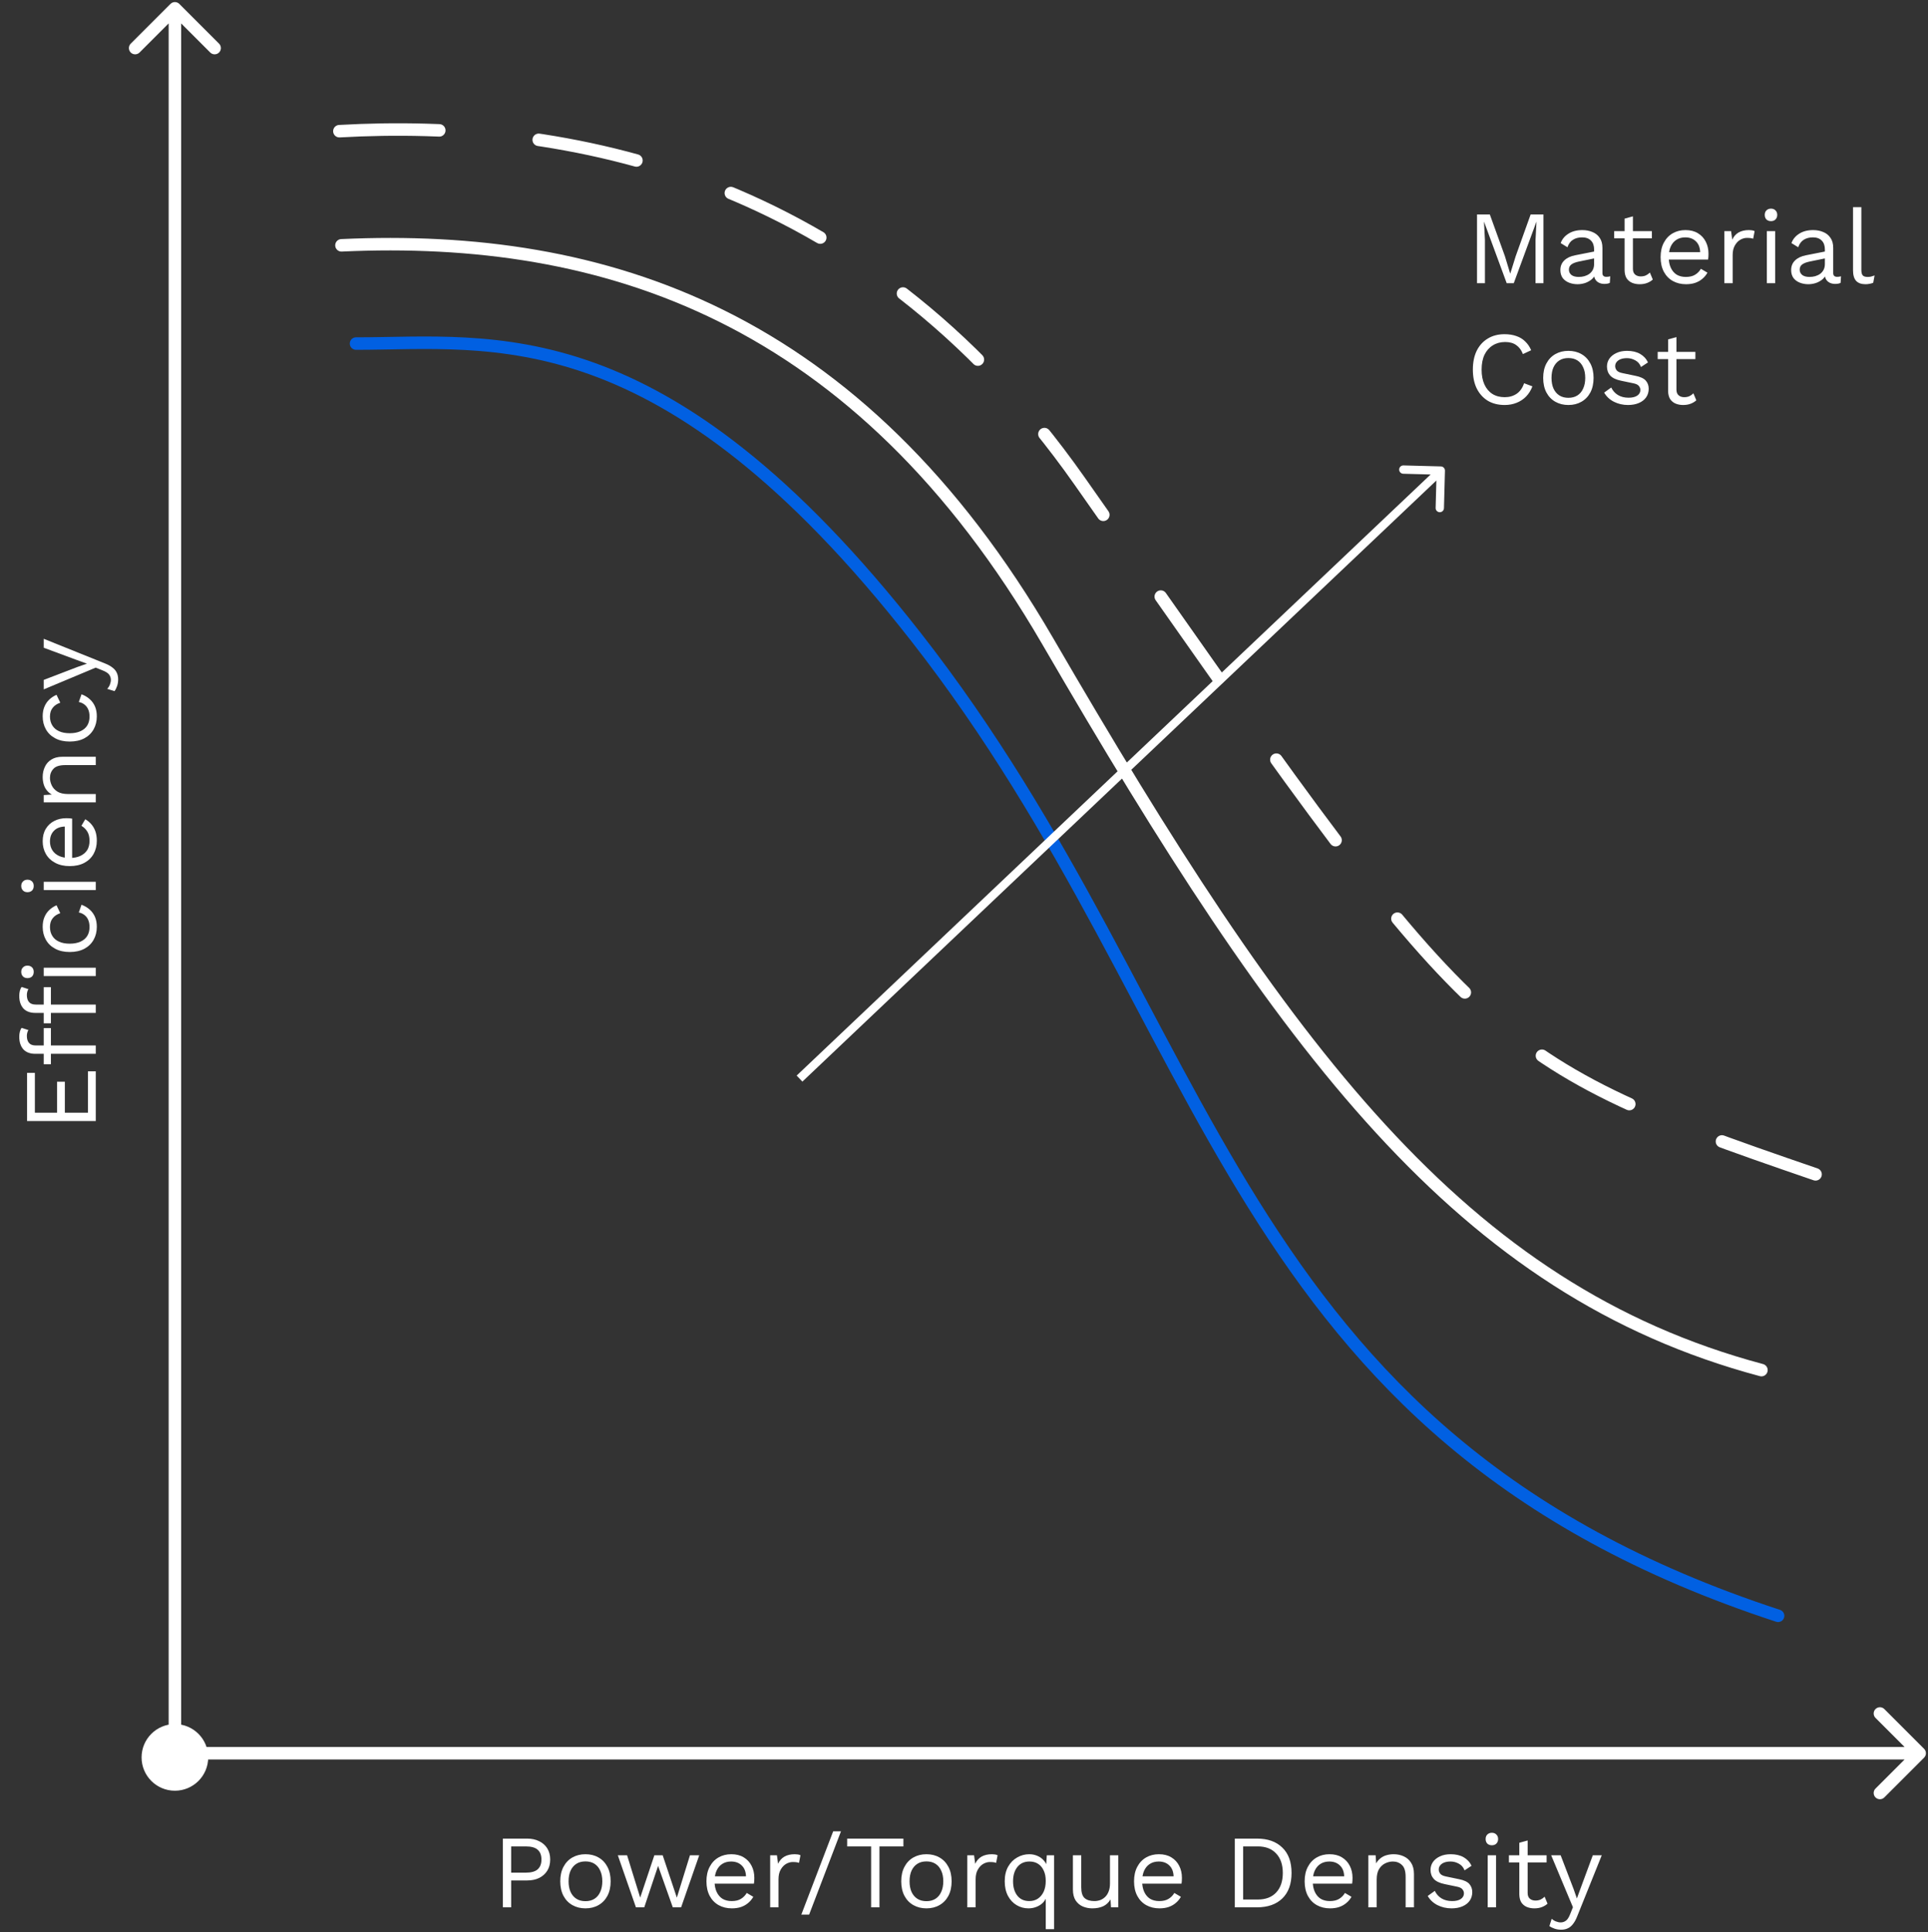
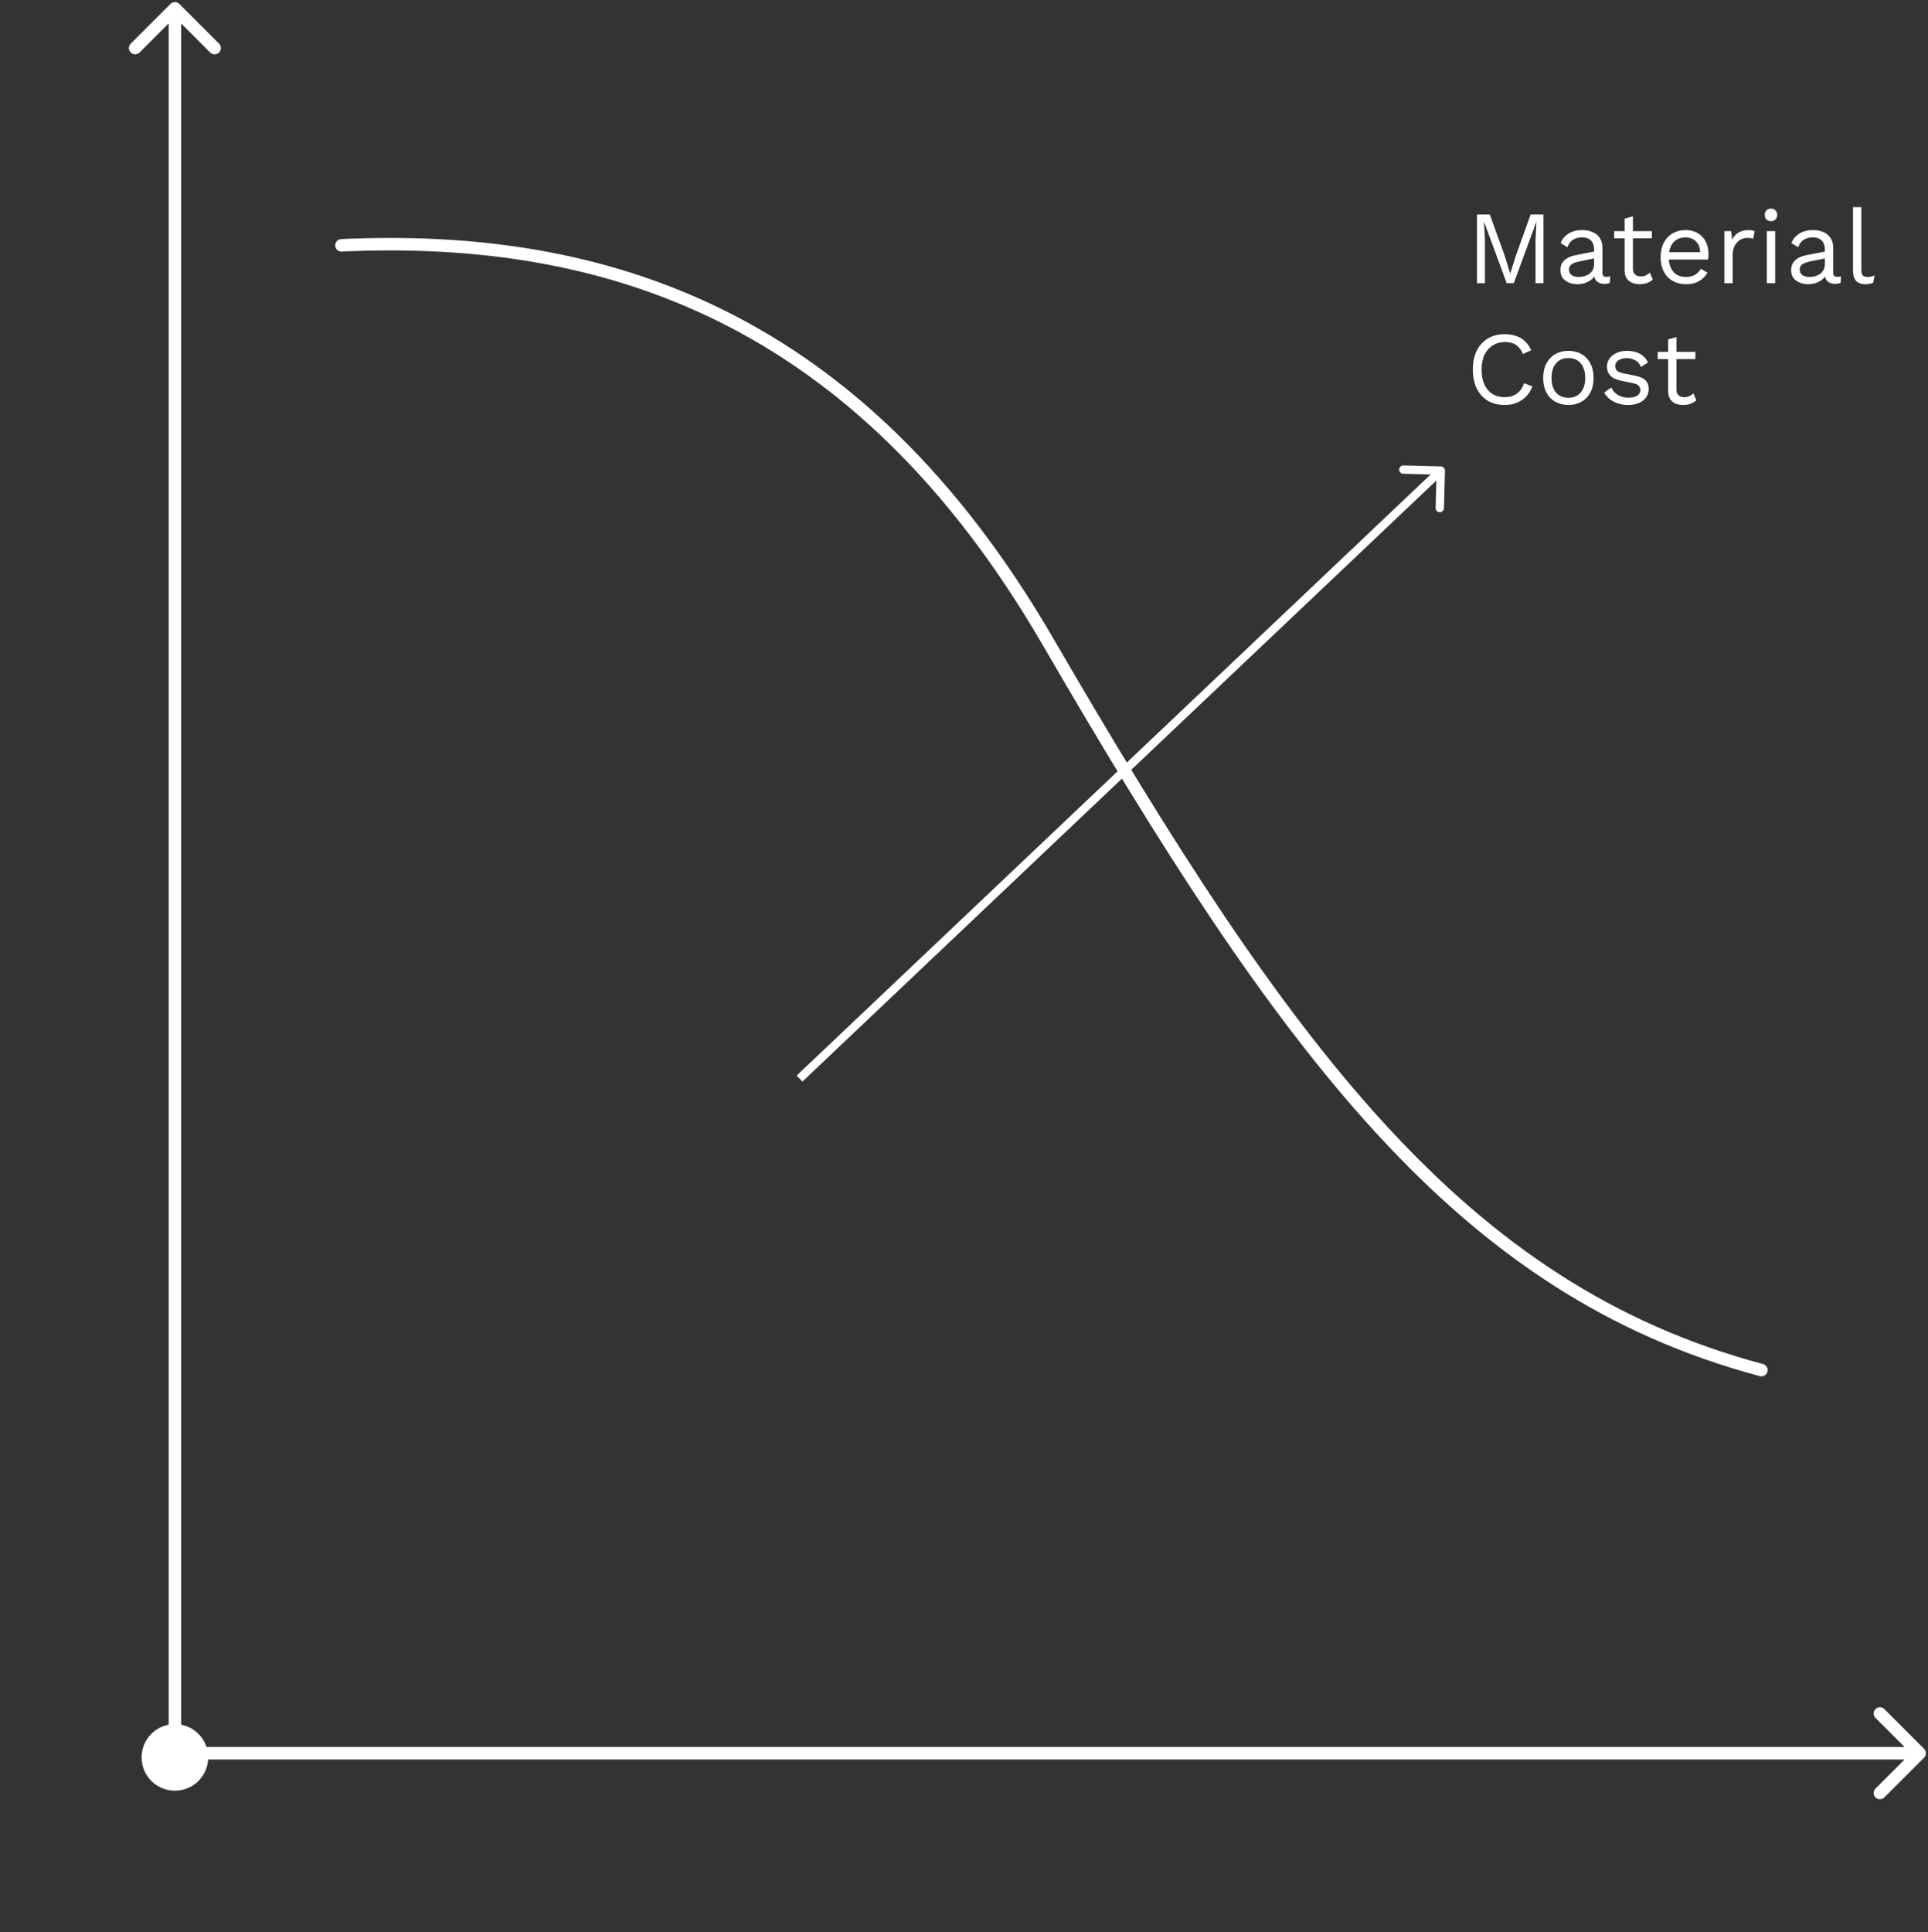
<svg xmlns="http://www.w3.org/2000/svg" width="463" height="464" viewBox="0 0 463 464" fill="none">
  <rect x="0" y="0" width="463" height="464" fill="#333333" stroke="none" />
-   <path d="M81.5 31.5C135 28.501 206.948 41.095 259.195 115.421C354.5 251 353.633 253.763 436 281.997" stroke="white" stroke-width="3" stroke-linecap="round" stroke-dasharray="24 24" />
  <path d="M82 58.909C145 56 206.006 75.446 251.615 153.993C308.625 252.176 350.763 309.708 423 329" stroke="white" stroke-width="3" stroke-linecap="round" />
-   <path d="M85.5 82.5C118.213 82.5 159 74.999 220 152.999C292.943 246.27 294.014 344.489 427 387.999" stroke="#0160E2" stroke-width="3" stroke-linecap="round" />
  <path d="M43.061 0.939C42.475 0.354 41.525 0.354 40.939 0.939L31.393 10.485C30.808 11.071 30.808 12.021 31.393 12.607C31.979 13.192 32.929 13.192 33.515 12.607L42 4.121L50.485 12.607C51.071 13.192 52.021 13.192 52.607 12.607C53.192 12.021 53.192 11.071 52.607 10.485L43.061 0.939ZM42 414C37.582 414 34 417.582 34 422C34 426.418 37.582 430 42 430C46.418 430 50 426.418 50 422C50 417.582 46.418 414 42 414ZM40.5 2L40.5 422H43.5L43.5 2H40.5Z" fill="white" />
  <path d="M462.061 422.061C462.646 421.475 462.646 420.525 462.061 419.939L452.515 410.393C451.929 409.808 450.979 409.808 450.393 410.393C449.808 410.979 449.808 411.929 450.393 412.515L458.879 421L450.393 429.485C449.808 430.071 449.808 431.021 450.393 431.607C450.979 432.192 451.929 432.192 452.515 431.607L462.061 422.061ZM41 422.5L461 422.5L461 419.5L41 419.5L41 422.5Z" fill="white" />
-   <path d="M23 269.199L6.5 269.199L6.5 257.624L8.375 257.624L8.375 267.199L13.7 267.199L13.7 259.749L15.575 259.749L15.575 267.199L21.125 267.199L21.125 257.249L23 257.249L23 269.199ZM4.625 248.948C4.625 248.514 4.675 248.106 4.775 247.723C4.875 247.339 5.017 247.039 5.2 246.823L6.825 247.348C6.692 247.548 6.6 247.764 6.55 247.998C6.483 248.231 6.45 248.489 6.45 248.773C6.45 249.489 6.625 250.048 6.975 250.448C7.308 250.848 7.85 251.048 8.6 251.048L10.5 251.048L11.15 251.048L23 251.048L23 253.048L8.4 253.048C7.85 253.048 7.342 252.964 6.875 252.798C6.408 252.631 6.008 252.381 5.675 252.048C5.342 251.698 5.083 251.264 4.9 250.748C4.717 250.231 4.625 249.631 4.625 248.948ZM10.5 246.873L12.225 246.873L12.225 255.548L10.5 255.548L10.5 246.873ZM4.625 239.123C4.625 238.689 4.675 238.281 4.775 237.898C4.875 237.514 5.017 237.214 5.2 236.998L6.825 237.523C6.692 237.723 6.6 237.939 6.55 238.173C6.483 238.406 6.45 238.664 6.45 238.948C6.45 239.664 6.625 240.223 6.975 240.623C7.308 241.023 7.85 241.223 8.6 241.223L10.5 241.223L11.15 241.223L23 241.223L23 243.223L8.4 243.223C7.85 243.223 7.342 243.139 6.875 242.973C6.408 242.806 6.008 242.556 5.675 242.223C5.342 241.873 5.083 241.439 4.9 240.923C4.717 240.406 4.625 239.806 4.625 239.123ZM10.5 237.048L12.225 237.048L12.225 245.723L10.5 245.723L10.5 237.048ZM8.1 233.373C8.1 233.823 7.967 234.189 7.7 234.473C7.417 234.739 7.05 234.873 6.6 234.873C6.15 234.873 5.792 234.739 5.525 234.473C5.242 234.189 5.1 233.823 5.1 233.373C5.1 232.923 5.242 232.564 5.525 232.298C5.792 232.014 6.15 231.873 6.6 231.873C7.05 231.873 7.417 232.014 7.7 232.298C7.967 232.564 8.1 232.923 8.1 233.373ZM10.5 232.373L23 232.373L23 234.373L10.5 234.373L10.5 232.373ZM10.25 222.554C10.25 221.687 10.383 220.929 10.65 220.279C10.917 219.612 11.3 219.037 11.8 218.554C12.3 218.07 12.892 217.679 13.575 217.379L14.475 219.279C13.675 219.545 13.067 219.954 12.65 220.504C12.217 221.037 12 221.737 12 222.604C12 223.437 12.192 224.154 12.575 224.754C12.942 225.354 13.483 225.812 14.2 226.129C14.9 226.445 15.75 226.604 16.75 226.604C17.733 226.604 18.583 226.445 19.3 226.129C20.017 225.812 20.567 225.354 20.95 224.754C21.317 224.154 21.5 223.437 21.5 222.604C21.5 221.954 21.4 221.395 21.2 220.929C21 220.445 20.708 220.054 20.325 219.754C19.942 219.437 19.475 219.22 18.925 219.104L19.575 217.254C20.342 217.537 21 217.929 21.55 218.429C22.1 218.912 22.525 219.504 22.825 220.204C23.108 220.887 23.25 221.67 23.25 222.554C23.25 223.72 22.992 224.762 22.475 225.679C21.958 226.595 21.217 227.312 20.25 227.829C19.267 228.345 18.1 228.604 16.75 228.604C15.4 228.604 14.242 228.345 13.275 227.829C12.292 227.312 11.542 226.595 11.025 225.679C10.508 224.762 10.25 223.72 10.25 222.554ZM8.1 212.739C8.1 213.189 7.967 213.556 7.7 213.839C7.417 214.106 7.05 214.239 6.6 214.239C6.15 214.239 5.792 214.106 5.525 213.839C5.242 213.556 5.1 213.189 5.1 212.739C5.1 212.289 5.242 211.931 5.525 211.664C5.792 211.381 6.15 211.239 6.6 211.239C7.05 211.239 7.417 211.381 7.7 211.664C7.967 211.931 8.1 212.289 8.1 212.739ZM10.5 211.739L23 211.739L23 213.739L10.5 213.739L10.5 211.739ZM23.25 201.874C23.25 203.057 22.992 204.115 22.475 205.049C21.958 205.965 21.217 206.682 20.25 207.199C19.267 207.715 18.1 207.974 16.75 207.974C15.4 207.974 14.242 207.715 13.275 207.199C12.292 206.682 11.542 205.974 11.025 205.074C10.508 204.174 10.25 203.149 10.25 201.999C10.25 200.832 10.5 199.84 11 199.024C11.5 198.19 12.183 197.557 13.05 197.124C13.9 196.69 14.858 196.474 15.925 196.474C16.208 196.474 16.467 196.482 16.7 196.499C16.933 196.515 17.142 196.54 17.325 196.574L17.325 206.674L15.55 206.674L15.55 197.449L15.75 198.474C14.55 198.474 13.625 198.807 12.975 199.474C12.325 200.124 12 200.982 12 202.049C12 202.865 12.192 203.574 12.575 204.174C12.942 204.757 13.483 205.215 14.2 205.549C14.9 205.865 15.75 206.024 16.75 206.024C17.733 206.024 18.583 205.857 19.3 205.524C20.017 205.19 20.567 204.724 20.95 204.124C21.317 203.507 21.5 202.774 21.5 201.924C21.5 201.007 21.325 200.265 20.975 199.699C20.625 199.115 20.15 198.649 19.55 198.299L20.475 196.724C21.042 197.04 21.533 197.449 21.95 197.949C22.367 198.432 22.692 199.007 22.925 199.674C23.142 200.324 23.25 201.057 23.25 201.874ZM23 192.67L10.5 192.67L10.5 190.92L13.3 190.745L13.025 191.07C12.358 190.803 11.825 190.445 11.425 189.995C11.008 189.545 10.708 189.028 10.525 188.445C10.342 187.845 10.25 187.228 10.25 186.595C10.25 185.695 10.425 184.878 10.775 184.145C11.108 183.412 11.625 182.828 12.325 182.395C13.025 181.945 13.917 181.72 15 181.72L23 181.72L23 183.72L15.7 183.72C14.317 183.72 13.358 184.02 12.825 184.62C12.275 185.203 12 185.928 12 186.795C12 187.395 12.142 187.995 12.425 188.595C12.708 189.195 13.167 189.695 13.8 190.095C14.433 190.478 15.283 190.67 16.35 190.67L23 190.67L23 192.67ZM10.25 172.017C10.25 171.15 10.383 170.392 10.65 169.742C10.917 169.075 11.3 168.5 11.8 168.017C12.3 167.533 12.892 167.142 13.575 166.842L14.475 168.742C13.675 169.008 13.067 169.417 12.65 169.967C12.217 170.5 12 171.2 12 172.067C12 172.9 12.192 173.617 12.575 174.217C12.942 174.817 13.483 175.275 14.2 175.592C14.9 175.908 15.75 176.067 16.75 176.067C17.733 176.067 18.583 175.908 19.3 175.592C20.017 175.275 20.567 174.817 20.95 174.217C21.317 173.617 21.5 172.9 21.5 172.067C21.5 171.417 21.4 170.858 21.2 170.392C21 169.908 20.708 169.517 20.325 169.217C19.942 168.9 19.475 168.683 18.925 168.567L19.575 166.717C20.342 167 21 167.392 21.55 167.892C22.1 168.375 22.525 168.967 22.825 169.667C23.108 170.35 23.25 171.133 23.25 172.017C23.25 173.183 22.992 174.225 22.475 175.142C21.958 176.058 21.217 176.775 20.25 177.292C19.267 177.808 18.1 178.067 16.75 178.067C15.4 178.067 14.242 177.808 13.275 177.292C12.292 176.775 11.542 176.058 11.025 175.142C10.508 174.225 10.25 173.183 10.25 172.017ZM10.5 153.391L25.1 159.266C25.917 159.583 26.558 159.933 27.025 160.316C27.508 160.683 27.85 161.1 28.05 161.566C28.267 162.016 28.375 162.541 28.375 163.141C28.375 163.708 28.292 164.233 28.125 164.716C27.975 165.183 27.767 165.6 27.5 165.966L25.75 165.416C26.05 165.083 26.267 164.733 26.4 164.366C26.55 163.983 26.625 163.608 26.625 163.241C26.625 162.808 26.492 162.4 26.225 162.016C25.958 161.633 25.417 161.283 24.6 160.966L22.975 160.316L20 161.566L10.5 165.541L10.5 163.266L18.65 160.141L20.875 159.366L18.4 158.466L10.5 155.541L10.5 153.391Z" fill="white" />
-   <path d="M126.578 441.5C127.694 441.5 128.661 441.708 129.478 442.125C130.311 442.525 130.961 443.1 131.428 443.85C131.894 444.6 132.128 445.492 132.128 446.525C132.128 447.558 131.894 448.45 131.428 449.2C130.961 449.95 130.311 450.533 129.478 450.95C128.661 451.35 127.694 451.55 126.578 451.55H122.753V458H120.753V441.5H126.578ZM126.278 449.675C127.578 449.675 128.528 449.408 129.128 448.875C129.728 448.325 130.028 447.542 130.028 446.525C130.028 445.492 129.728 444.708 129.128 444.175C128.528 443.642 127.578 443.375 126.278 443.375H122.753V449.675H126.278ZM140.592 445.25C141.775 445.25 142.817 445.508 143.717 446.025C144.633 446.542 145.35 447.292 145.867 448.275C146.383 449.242 146.642 450.4 146.642 451.75C146.642 453.1 146.383 454.267 145.867 455.25C145.35 456.217 144.633 456.958 143.717 457.475C142.817 457.992 141.775 458.25 140.592 458.25C139.425 458.25 138.383 457.992 137.467 457.475C136.55 456.958 135.833 456.217 135.317 455.25C134.8 454.267 134.542 453.1 134.542 451.75C134.542 450.4 134.8 449.242 135.317 448.275C135.833 447.292 136.55 446.542 137.467 446.025C138.383 445.508 139.425 445.25 140.592 445.25ZM140.592 446.975C139.742 446.975 139.017 447.167 138.417 447.55C137.817 447.933 137.35 448.483 137.017 449.2C136.7 449.9 136.542 450.75 136.542 451.75C136.542 452.733 136.7 453.583 137.017 454.3C137.35 455.017 137.817 455.567 138.417 455.95C139.017 456.333 139.742 456.525 140.592 456.525C141.442 456.525 142.167 456.333 142.767 455.95C143.367 455.567 143.825 455.017 144.142 454.3C144.475 453.583 144.642 452.733 144.642 451.75C144.642 450.75 144.475 449.9 144.142 449.2C143.825 448.483 143.367 447.933 142.767 447.55C142.167 447.167 141.442 446.975 140.592 446.975ZM165.691 445.5H167.916L163.566 458H161.566L158.041 448.05L154.716 458H152.716L148.366 445.5H150.591L153.741 455.675L157.141 445.5H159.141L162.541 455.675L165.691 445.5ZM175.749 458.25C174.566 458.25 173.508 457.992 172.574 457.475C171.658 456.958 170.941 456.217 170.424 455.25C169.908 454.267 169.649 453.1 169.649 451.75C169.649 450.4 169.908 449.242 170.424 448.275C170.941 447.292 171.649 446.542 172.549 446.025C173.449 445.508 174.474 445.25 175.624 445.25C176.791 445.25 177.783 445.5 178.599 446C179.433 446.5 180.066 447.183 180.499 448.05C180.933 448.9 181.149 449.858 181.149 450.925C181.149 451.208 181.141 451.467 181.124 451.7C181.108 451.933 181.083 452.142 181.049 452.325H170.949V450.55H180.174L179.149 450.75C179.149 449.55 178.816 448.625 178.149 447.975C177.499 447.325 176.641 447 175.574 447C174.758 447 174.049 447.192 173.449 447.575C172.866 447.942 172.408 448.483 172.074 449.2C171.758 449.9 171.599 450.75 171.599 451.75C171.599 452.733 171.766 453.583 172.099 454.3C172.433 455.017 172.899 455.567 173.499 455.95C174.116 456.317 174.849 456.5 175.699 456.5C176.616 456.5 177.358 456.325 177.924 455.975C178.508 455.625 178.974 455.15 179.324 454.55L180.899 455.475C180.583 456.042 180.174 456.533 179.674 456.95C179.191 457.367 178.616 457.692 177.949 457.925C177.299 458.142 176.566 458.25 175.749 458.25ZM184.953 458V445.5H186.578L186.853 447.55C187.203 446.783 187.711 446.208 188.378 445.825C189.061 445.442 189.886 445.25 190.853 445.25C191.07 445.25 191.303 445.267 191.553 445.3C191.82 445.333 192.045 445.4 192.228 445.5L191.878 447.325C191.695 447.258 191.495 447.208 191.278 447.175C191.061 447.142 190.753 447.125 190.353 447.125C189.836 447.125 189.311 447.275 188.778 447.575C188.261 447.875 187.828 448.333 187.478 448.95C187.128 449.55 186.953 450.317 186.953 451.25V458H184.953ZM201.959 439.75L194.309 459.75H192.434L200.084 439.75H201.959ZM216.947 441.5V443.375H211.197V458H209.197V443.375H203.447V441.5H216.947ZM222.477 445.25C223.66 445.25 224.702 445.508 225.602 446.025C226.518 446.542 227.235 447.292 227.752 448.275C228.268 449.242 228.527 450.4 228.527 451.75C228.527 453.1 228.268 454.267 227.752 455.25C227.235 456.217 226.518 456.958 225.602 457.475C224.702 457.992 223.66 458.25 222.477 458.25C221.31 458.25 220.268 457.992 219.352 457.475C218.435 456.958 217.718 456.217 217.202 455.25C216.685 454.267 216.427 453.1 216.427 451.75C216.427 450.4 216.685 449.242 217.202 448.275C217.718 447.292 218.435 446.542 219.352 446.025C220.268 445.508 221.31 445.25 222.477 445.25ZM222.477 446.975C221.627 446.975 220.902 447.167 220.302 447.55C219.702 447.933 219.235 448.483 218.902 449.2C218.585 449.9 218.427 450.75 218.427 451.75C218.427 452.733 218.585 453.583 218.902 454.3C219.235 455.017 219.702 455.567 220.302 455.95C220.902 456.333 221.627 456.525 222.477 456.525C223.327 456.525 224.052 456.333 224.652 455.95C225.252 455.567 225.71 455.017 226.027 454.3C226.36 453.583 226.527 452.733 226.527 451.75C226.527 450.75 226.36 449.9 226.027 449.2C225.71 448.483 225.252 447.933 224.652 447.55C224.052 447.167 223.327 446.975 222.477 446.975ZM232.292 458V445.5H233.917L234.192 447.55C234.542 446.783 235.05 446.208 235.717 445.825C236.4 445.442 237.225 445.25 238.192 445.25C238.408 445.25 238.642 445.267 238.892 445.3C239.158 445.333 239.383 445.4 239.567 445.5L239.217 447.325C239.033 447.258 238.833 447.208 238.617 447.175C238.4 447.142 238.092 447.125 237.692 447.125C237.175 447.125 236.65 447.275 236.117 447.575C235.6 447.875 235.167 448.333 234.817 448.95C234.467 449.55 234.292 450.317 234.292 451.25V458H232.292ZM251.131 463.25V454.575L251.481 454.825C251.365 455.558 251.081 456.183 250.631 456.7C250.198 457.2 249.656 457.583 249.006 457.85C248.373 458.117 247.698 458.25 246.981 458.25C245.948 458.25 244.998 457.992 244.131 457.475C243.265 456.958 242.573 456.217 242.056 455.25C241.54 454.267 241.281 453.1 241.281 451.75C241.281 450.367 241.556 449.192 242.106 448.225C242.656 447.258 243.381 446.525 244.281 446.025C245.181 445.508 246.148 445.25 247.181 445.25C247.881 445.25 248.531 445.383 249.131 445.65C249.731 445.9 250.24 446.267 250.656 446.75C251.09 447.217 251.373 447.775 251.506 448.425H251.206L251.381 445.5H253.131V463.25H251.131ZM247.181 456.5C247.965 456.5 248.648 456.308 249.231 455.925C249.831 455.525 250.298 454.967 250.631 454.25C250.965 453.517 251.131 452.658 251.131 451.675C251.131 450.675 250.965 449.833 250.631 449.15C250.315 448.45 249.865 447.917 249.281 447.55C248.698 447.183 248.015 447 247.231 447C245.998 447 245.031 447.433 244.331 448.3C243.631 449.167 243.281 450.317 243.281 451.75C243.281 453.183 243.623 454.333 244.306 455.2C244.99 456.067 245.948 456.5 247.181 456.5ZM262.305 458.25C261.505 458.25 260.747 458.1 260.03 457.8C259.33 457.5 258.755 457.017 258.305 456.35C257.872 455.667 257.655 454.783 257.655 453.7V445.5H259.655V453.175C259.655 454.442 259.93 455.317 260.48 455.8C261.03 456.267 261.805 456.5 262.805 456.5C263.272 456.5 263.73 456.425 264.18 456.275C264.63 456.108 265.03 455.858 265.38 455.525C265.747 455.175 266.03 454.733 266.23 454.2C266.447 453.667 266.555 453.033 266.555 452.3V445.5H268.555V458H266.805L266.68 456.1C266.247 456.85 265.655 457.4 264.905 457.75C264.172 458.083 263.305 458.25 262.305 458.25ZM278.435 458.25C277.251 458.25 276.193 457.992 275.26 457.475C274.343 456.958 273.626 456.217 273.11 455.25C272.593 454.267 272.335 453.1 272.335 451.75C272.335 450.4 272.593 449.242 273.11 448.275C273.626 447.292 274.335 446.542 275.235 446.025C276.135 445.508 277.16 445.25 278.31 445.25C279.476 445.25 280.468 445.5 281.285 446C282.118 446.5 282.751 447.183 283.185 448.05C283.618 448.9 283.835 449.858 283.835 450.925C283.835 451.208 283.826 451.467 283.81 451.7C283.793 451.933 283.768 452.142 283.735 452.325H273.635V450.55H282.86L281.835 450.75C281.835 449.55 281.501 448.625 280.835 447.975C280.185 447.325 279.326 447 278.26 447C277.443 447 276.735 447.192 276.135 447.575C275.551 447.942 275.093 448.483 274.76 449.2C274.443 449.9 274.285 450.75 274.285 451.75C274.285 452.733 274.451 453.583 274.785 454.3C275.118 455.017 275.585 455.567 276.185 455.95C276.801 456.317 277.535 456.5 278.385 456.5C279.301 456.5 280.043 456.325 280.61 455.975C281.193 455.625 281.66 455.15 282.01 454.55L283.585 455.475C283.268 456.042 282.86 456.533 282.36 456.95C281.876 457.367 281.301 457.692 280.635 457.925C279.985 458.142 279.251 458.25 278.435 458.25ZM301.859 441.5C304.442 441.5 306.467 442.217 307.934 443.65C309.417 445.067 310.159 447.1 310.159 449.75C310.159 452.4 309.417 454.442 307.934 455.875C306.467 457.292 304.442 458 301.859 458H296.534V441.5H301.859ZM302.059 456.125C303.942 456.125 305.409 455.567 306.459 454.45C307.526 453.317 308.059 451.75 308.059 449.75C308.059 447.75 307.526 446.192 306.459 445.075C305.409 443.942 303.942 443.375 302.059 443.375H298.534V456.125H302.059ZM319.402 458.25C318.218 458.25 317.16 457.992 316.227 457.475C315.31 456.958 314.593 456.217 314.077 455.25C313.56 454.267 313.302 453.1 313.302 451.75C313.302 450.4 313.56 449.242 314.077 448.275C314.593 447.292 315.302 446.542 316.202 446.025C317.102 445.508 318.127 445.25 319.277 445.25C320.443 445.25 321.435 445.5 322.252 446C323.085 446.5 323.718 447.183 324.152 448.05C324.585 448.9 324.802 449.858 324.802 450.925C324.802 451.208 324.793 451.467 324.777 451.7C324.76 451.933 324.735 452.142 324.702 452.325H314.602V450.55H323.827L322.802 450.75C322.802 449.55 322.468 448.625 321.802 447.975C321.152 447.325 320.293 447 319.227 447C318.41 447 317.702 447.192 317.102 447.575C316.518 447.942 316.06 448.483 315.727 449.2C315.41 449.9 315.252 450.75 315.252 451.75C315.252 452.733 315.418 453.583 315.752 454.3C316.085 455.017 316.552 455.567 317.152 455.95C317.768 456.317 318.502 456.5 319.352 456.5C320.268 456.5 321.01 456.325 321.577 455.975C322.16 455.625 322.627 455.15 322.977 454.55L324.552 455.475C324.235 456.042 323.827 456.533 323.327 456.95C322.843 457.367 322.268 457.692 321.602 457.925C320.952 458.142 320.218 458.25 319.402 458.25ZM328.605 458V445.5H330.355L330.53 448.3L330.205 448.025C330.472 447.358 330.83 446.825 331.28 446.425C331.73 446.008 332.247 445.708 332.83 445.525C333.43 445.342 334.047 445.25 334.68 445.25C335.58 445.25 336.397 445.425 337.13 445.775C337.864 446.108 338.447 446.625 338.88 447.325C339.33 448.025 339.555 448.917 339.555 450V458H337.555V450.7C337.555 449.317 337.255 448.358 336.655 447.825C336.072 447.275 335.347 447 334.48 447C333.88 447 333.28 447.142 332.68 447.425C332.08 447.708 331.58 448.167 331.18 448.8C330.797 449.433 330.605 450.283 330.605 451.35V458H328.605ZM348.584 458.25C347.367 458.25 346.242 457.992 345.209 457.475C344.192 456.958 343.409 456.225 342.859 455.275L344.559 454.05C344.925 454.817 345.459 455.417 346.159 455.85C346.875 456.283 347.734 456.5 348.734 456.5C349.617 456.5 350.309 456.333 350.809 456C351.309 455.65 351.559 455.2 351.559 454.65C351.559 454.3 351.442 453.983 351.209 453.7C350.992 453.4 350.567 453.183 349.934 453.05L346.934 452.425C345.717 452.175 344.842 451.758 344.309 451.175C343.792 450.592 343.534 449.867 343.534 449C343.534 448.317 343.725 447.692 344.109 447.125C344.509 446.558 345.067 446.108 345.784 445.775C346.517 445.425 347.375 445.25 348.359 445.25C349.592 445.25 350.634 445.492 351.484 445.975C352.334 446.458 352.967 447.142 353.384 448.025L351.709 449.125C351.425 448.392 350.967 447.858 350.334 447.525C349.7 447.175 349.042 447 348.359 447C347.759 447 347.242 447.083 346.809 447.25C346.392 447.417 346.067 447.65 345.834 447.95C345.617 448.233 345.509 448.558 345.509 448.925C345.509 449.292 345.634 449.633 345.884 449.95C346.134 450.25 346.6 450.467 347.284 450.6L350.409 451.25C351.575 451.483 352.392 451.867 352.859 452.4C353.325 452.933 353.559 453.583 353.559 454.35C353.559 455.133 353.35 455.825 352.934 456.425C352.517 457.008 351.934 457.458 351.184 457.775C350.434 458.092 349.567 458.25 348.584 458.25ZM358.267 443.1C357.817 443.1 357.451 442.967 357.167 442.7C356.901 442.417 356.767 442.05 356.767 441.6C356.767 441.15 356.901 440.792 357.167 440.525C357.451 440.242 357.817 440.1 358.267 440.1C358.717 440.1 359.076 440.242 359.342 440.525C359.626 440.792 359.767 441.15 359.767 441.6C359.767 442.05 359.626 442.417 359.342 442.7C359.076 442.967 358.717 443.1 358.267 443.1ZM359.267 445.5V458H357.267V445.5H359.267ZM366.858 441.95V454.55C366.858 455.167 367.033 455.625 367.383 455.925C367.733 456.225 368.183 456.375 368.733 456.375C369.216 456.375 369.633 456.292 369.983 456.125C370.333 455.958 370.65 455.733 370.933 455.45L371.633 457.125C371.25 457.475 370.791 457.75 370.258 457.95C369.741 458.15 369.141 458.25 368.458 458.25C367.825 458.25 367.233 458.142 366.683 457.925C366.133 457.692 365.691 457.333 365.358 456.85C365.041 456.35 364.875 455.7 364.858 454.9V442.5L366.858 441.95ZM371.408 445.5V447.225H362.358V445.5H371.408ZM384.657 445.5L378.782 460.1C378.465 460.917 378.115 461.558 377.732 462.025C377.365 462.508 376.948 462.85 376.482 463.05C376.032 463.267 375.507 463.375 374.907 463.375C374.34 463.375 373.815 463.292 373.332 463.125C372.865 462.975 372.448 462.767 372.082 462.5L372.632 460.75C372.965 461.05 373.315 461.267 373.682 461.4C374.065 461.55 374.44 461.625 374.807 461.625C375.24 461.625 375.648 461.492 376.032 461.225C376.415 460.958 376.765 460.417 377.082 459.6L377.732 457.975L376.482 455L372.507 445.5H374.782L377.907 453.65L378.682 455.875L379.582 453.4L382.507 445.5H384.657Z" fill="white" />
-   <path d="M347 113.027C347.014 112.475 346.579 112.015 346.027 112L337.03 111.76C336.478 111.746 336.018 112.181 336.004 112.733C335.989 113.286 336.424 113.745 336.977 113.76L344.974 113.973L344.76 121.97C344.746 122.522 345.181 122.982 345.733 122.996C346.286 123.011 346.745 122.576 346.76 122.023L347 113.027ZM192.688 259.726L346.688 113.726L345.312 112.274L191.312 258.274L192.688 259.726Z" fill="white" />
+   <path d="M347 113.027C347.014 112.475 346.579 112.015 346.027 112L337.03 111.76C336.478 111.746 336.018 112.181 336.004 112.733C335.989 113.286 336.424 113.745 336.977 113.76L344.974 113.973L344.76 121.97C344.746 122.522 345.181 122.982 345.733 122.996C346.286 123.011 346.745 122.576 346.76 122.023L347 113.027ZM192.688 259.726L346.688 113.726L345.312 112.274L191.312 258.274L192.688 259.726" fill="white" />
  <path d="M370.65 51.5V68H368.75V57.625L368.975 53.275H368.95L363.525 68H361.825L356.4 53.275H356.375L356.6 57.625V68H354.7V51.5H357.775L361.4 61.525L362.65 65.65H362.7L363.975 61.55L367.575 51.5H370.65ZM382.816 59.925C382.816 58.992 382.566 58.275 382.066 57.775C381.566 57.258 380.858 57 379.941 57C379.075 57 378.341 57.192 377.741 57.575C377.141 57.942 376.7 58.542 376.416 59.375L374.791 58.375C375.125 57.442 375.741 56.692 376.641 56.125C377.541 55.542 378.658 55.25 379.991 55.25C380.891 55.25 381.708 55.408 382.441 55.725C383.175 56.025 383.75 56.492 384.166 57.125C384.6 57.742 384.816 58.542 384.816 59.525V65.575C384.816 66.175 385.133 66.475 385.766 66.475C386.083 66.475 386.391 66.433 386.691 66.35L386.591 67.925C386.258 68.092 385.825 68.175 385.291 68.175C384.808 68.175 384.375 68.083 383.991 67.9C383.608 67.717 383.308 67.442 383.091 67.075C382.875 66.692 382.766 66.217 382.766 65.65V65.4L383.266 65.475C383.066 66.125 382.725 66.658 382.241 67.075C381.758 67.475 381.216 67.775 380.616 67.975C380.016 68.158 379.425 68.25 378.841 68.25C378.108 68.25 377.425 68.125 376.791 67.875C376.158 67.625 375.65 67.25 375.266 66.75C374.9 66.233 374.716 65.6 374.716 64.85C374.716 63.917 375.025 63.15 375.641 62.55C376.275 61.933 377.15 61.517 378.266 61.3L383.216 60.325V61.975L379.191 62.8C378.375 62.967 377.766 63.2 377.366 63.5C376.966 63.8 376.766 64.217 376.766 64.75C376.766 65.267 376.966 65.692 377.366 66.025C377.783 66.342 378.366 66.5 379.116 66.5C379.6 66.5 380.058 66.442 380.491 66.325C380.941 66.192 381.341 66 381.691 65.75C382.041 65.483 382.316 65.158 382.516 64.775C382.716 64.375 382.816 63.908 382.816 63.375V59.925ZM392.138 51.95V64.55C392.138 65.167 392.313 65.625 392.663 65.925C393.013 66.225 393.463 66.375 394.013 66.375C394.497 66.375 394.913 66.292 395.263 66.125C395.613 65.958 395.93 65.733 396.213 65.45L396.913 67.125C396.53 67.475 396.072 67.75 395.538 67.95C395.022 68.15 394.422 68.25 393.738 68.25C393.105 68.25 392.513 68.142 391.963 67.925C391.413 67.692 390.972 67.333 390.638 66.85C390.322 66.35 390.155 65.7 390.138 64.9V52.5L392.138 51.95ZM396.688 55.5V57.225H387.638V55.5H396.688ZM404.887 68.25C403.704 68.25 402.645 67.992 401.712 67.475C400.795 66.958 400.079 66.217 399.562 65.25C399.045 64.267 398.787 63.1 398.787 61.75C398.787 60.4 399.045 59.242 399.562 58.275C400.079 57.292 400.787 56.542 401.687 56.025C402.587 55.508 403.612 55.25 404.762 55.25C405.929 55.25 406.92 55.5 407.737 56C408.57 56.5 409.204 57.183 409.637 58.05C410.07 58.9 410.287 59.858 410.287 60.925C410.287 61.208 410.279 61.467 410.262 61.7C410.245 61.933 410.22 62.142 410.187 62.325H400.087V60.55H409.312L408.287 60.75C408.287 59.55 407.954 58.625 407.287 57.975C406.637 57.325 405.779 57 404.712 57C403.895 57 403.187 57.192 402.587 57.575C402.004 57.942 401.545 58.483 401.212 59.2C400.895 59.9 400.737 60.75 400.737 61.75C400.737 62.733 400.904 63.583 401.237 64.3C401.57 65.017 402.037 65.567 402.637 65.95C403.254 66.317 403.987 66.5 404.837 66.5C405.754 66.5 406.495 66.325 407.062 65.975C407.645 65.625 408.112 65.15 408.462 64.55L410.037 65.475C409.72 66.042 409.312 66.533 408.812 66.95C408.329 67.367 407.754 67.692 407.087 67.925C406.437 68.142 405.704 68.25 404.887 68.25ZM414.091 68V55.5H415.716L415.991 57.55C416.341 56.783 416.849 56.208 417.516 55.825C418.199 55.442 419.024 55.25 419.991 55.25C420.207 55.25 420.441 55.267 420.691 55.3C420.957 55.333 421.182 55.4 421.366 55.5L421.016 57.325C420.832 57.258 420.632 57.208 420.416 57.175C420.199 57.142 419.891 57.125 419.491 57.125C418.974 57.125 418.449 57.275 417.916 57.575C417.399 57.875 416.966 58.333 416.616 58.95C416.266 59.55 416.091 60.317 416.091 61.25V68H414.091ZM425.296 53.1C424.846 53.1 424.479 52.967 424.196 52.7C423.929 52.417 423.796 52.05 423.796 51.6C423.796 51.15 423.929 50.792 424.196 50.525C424.479 50.242 424.846 50.1 425.296 50.1C425.746 50.1 426.104 50.242 426.371 50.525C426.654 50.792 426.796 51.15 426.796 51.6C426.796 52.05 426.654 52.417 426.371 52.7C426.104 52.967 425.746 53.1 425.296 53.1ZM426.296 55.5V68H424.296V55.5H426.296ZM438.236 59.925C438.236 58.992 437.986 58.275 437.486 57.775C436.986 57.258 436.278 57 435.361 57C434.495 57 433.761 57.192 433.161 57.575C432.561 57.942 432.12 58.542 431.836 59.375L430.211 58.375C430.545 57.442 431.161 56.692 432.061 56.125C432.961 55.542 434.078 55.25 435.411 55.25C436.311 55.25 437.128 55.408 437.861 55.725C438.595 56.025 439.17 56.492 439.586 57.125C440.02 57.742 440.236 58.542 440.236 59.525V65.575C440.236 66.175 440.553 66.475 441.186 66.475C441.503 66.475 441.811 66.433 442.111 66.35L442.011 67.925C441.678 68.092 441.245 68.175 440.711 68.175C440.228 68.175 439.795 68.083 439.411 67.9C439.028 67.717 438.728 67.442 438.511 67.075C438.295 66.692 438.186 66.217 438.186 65.65V65.4L438.686 65.475C438.486 66.125 438.145 66.658 437.661 67.075C437.178 67.475 436.636 67.775 436.036 67.975C435.436 68.158 434.845 68.25 434.261 68.25C433.528 68.25 432.845 68.125 432.211 67.875C431.578 67.625 431.07 67.25 430.686 66.75C430.32 66.233 430.136 65.6 430.136 64.85C430.136 63.917 430.445 63.15 431.061 62.55C431.695 61.933 432.57 61.517 433.686 61.3L438.636 60.325V61.975L434.611 62.8C433.795 62.967 433.186 63.2 432.786 63.5C432.386 63.8 432.186 64.217 432.186 64.75C432.186 65.267 432.386 65.692 432.786 66.025C433.203 66.342 433.786 66.5 434.536 66.5C435.02 66.5 435.478 66.442 435.911 66.325C436.361 66.192 436.761 66 437.111 65.75C437.461 65.483 437.736 65.158 437.936 64.775C438.136 64.375 438.236 63.908 438.236 63.375V59.925ZM446.996 49.75V64.825C446.996 65.458 447.113 65.9 447.346 66.15C447.58 66.383 447.955 66.5 448.471 66.5C448.805 66.5 449.08 66.475 449.296 66.425C449.513 66.375 449.805 66.283 450.171 66.15L449.846 67.9C449.58 68.017 449.288 68.1 448.971 68.15C448.655 68.217 448.33 68.25 447.996 68.25C446.98 68.25 446.221 67.975 445.721 67.425C445.238 66.875 444.996 66.033 444.996 64.9V49.75H446.996ZM368 92.775C367.65 93.708 367.15 94.517 366.5 95.2C365.85 95.867 365.083 96.375 364.2 96.725C363.333 97.075 362.383 97.25 361.35 97.25C359.783 97.25 358.425 96.908 357.275 96.225C356.142 95.525 355.258 94.542 354.625 93.275C354.008 92.008 353.7 90.5 353.7 88.75C353.7 87 354.008 85.492 354.625 84.225C355.258 82.958 356.142 81.983 357.275 81.3C358.425 80.6 359.767 80.25 361.3 80.25C362.367 80.25 363.317 80.4 364.15 80.7C364.983 80.983 365.692 81.417 366.275 82C366.875 82.567 367.35 83.267 367.7 84.1L365.725 85.025C365.358 84.075 364.825 83.358 364.125 82.875C363.442 82.375 362.55 82.125 361.45 82.125C360.333 82.125 359.35 82.392 358.5 82.925C357.65 83.442 356.983 84.192 356.5 85.175C356.033 86.158 355.8 87.35 355.8 88.75C355.8 90.133 356.025 91.325 356.475 92.325C356.925 93.308 357.567 94.067 358.4 94.6C359.233 95.117 360.217 95.375 361.35 95.375C362.45 95.375 363.408 95.1 364.225 94.55C365.042 93.983 365.633 93.142 366 92.025L368 92.775ZM376.639 84.25C377.822 84.25 378.864 84.508 379.764 85.025C380.68 85.542 381.397 86.292 381.914 87.275C382.43 88.242 382.689 89.4 382.689 90.75C382.689 92.1 382.43 93.267 381.914 94.25C381.397 95.217 380.68 95.958 379.764 96.475C378.864 96.992 377.822 97.25 376.639 97.25C375.472 97.25 374.43 96.992 373.514 96.475C372.597 95.958 371.88 95.217 371.364 94.25C370.847 93.267 370.589 92.1 370.589 90.75C370.589 89.4 370.847 88.242 371.364 87.275C371.88 86.292 372.597 85.542 373.514 85.025C374.43 84.508 375.472 84.25 376.639 84.25ZM376.639 85.975C375.789 85.975 375.064 86.167 374.464 86.55C373.864 86.933 373.397 87.483 373.064 88.2C372.747 88.9 372.589 89.75 372.589 90.75C372.589 91.733 372.747 92.583 373.064 93.3C373.397 94.017 373.864 94.567 374.464 94.95C375.064 95.333 375.789 95.525 376.639 95.525C377.489 95.525 378.214 95.333 378.814 94.95C379.414 94.567 379.872 94.017 380.189 93.3C380.522 92.583 380.689 91.733 380.689 90.75C380.689 89.75 380.522 88.9 380.189 88.2C379.872 87.483 379.414 86.933 378.814 86.55C378.214 86.167 377.489 85.975 376.639 85.975ZM390.954 97.25C389.737 97.25 388.612 96.992 387.579 96.475C386.562 95.958 385.779 95.225 385.229 94.275L386.929 93.05C387.296 93.817 387.829 94.417 388.529 94.85C389.246 95.283 390.104 95.5 391.104 95.5C391.987 95.5 392.679 95.333 393.179 95C393.679 94.65 393.929 94.2 393.929 93.65C393.929 93.3 393.812 92.983 393.579 92.7C393.362 92.4 392.937 92.183 392.304 92.05L389.304 91.425C388.087 91.175 387.212 90.758 386.679 90.175C386.162 89.592 385.904 88.867 385.904 88C385.904 87.317 386.096 86.692 386.479 86.125C386.879 85.558 387.437 85.108 388.154 84.775C388.887 84.425 389.746 84.25 390.729 84.25C391.962 84.25 393.004 84.492 393.854 84.975C394.704 85.458 395.337 86.142 395.754 87.025L394.079 88.125C393.796 87.392 393.337 86.858 392.704 86.525C392.071 86.175 391.412 86 390.729 86C390.129 86 389.612 86.083 389.179 86.25C388.762 86.417 388.437 86.65 388.204 86.95C387.987 87.233 387.879 87.558 387.879 87.925C387.879 88.292 388.004 88.633 388.254 88.95C388.504 89.25 388.971 89.467 389.654 89.6L392.779 90.25C393.946 90.483 394.762 90.867 395.229 91.4C395.696 91.933 395.929 92.583 395.929 93.35C395.929 94.133 395.721 94.825 395.304 95.425C394.887 96.008 394.304 96.458 393.554 96.775C392.804 97.092 391.937 97.25 390.954 97.25ZM402.588 80.95V93.55C402.588 94.167 402.763 94.625 403.113 94.925C403.463 95.225 403.913 95.375 404.463 95.375C404.946 95.375 405.363 95.292 405.713 95.125C406.063 94.958 406.379 94.733 406.663 94.45L407.363 96.125C406.979 96.475 406.521 96.75 405.988 96.95C405.471 97.15 404.871 97.25 404.188 97.25C403.554 97.25 402.963 97.142 402.413 96.925C401.863 96.692 401.421 96.333 401.088 95.85C400.771 95.35 400.604 94.7 400.588 93.9V81.5L402.588 80.95ZM407.138 84.5V86.225H398.088V84.5H407.138Z" fill="white" />
</svg>